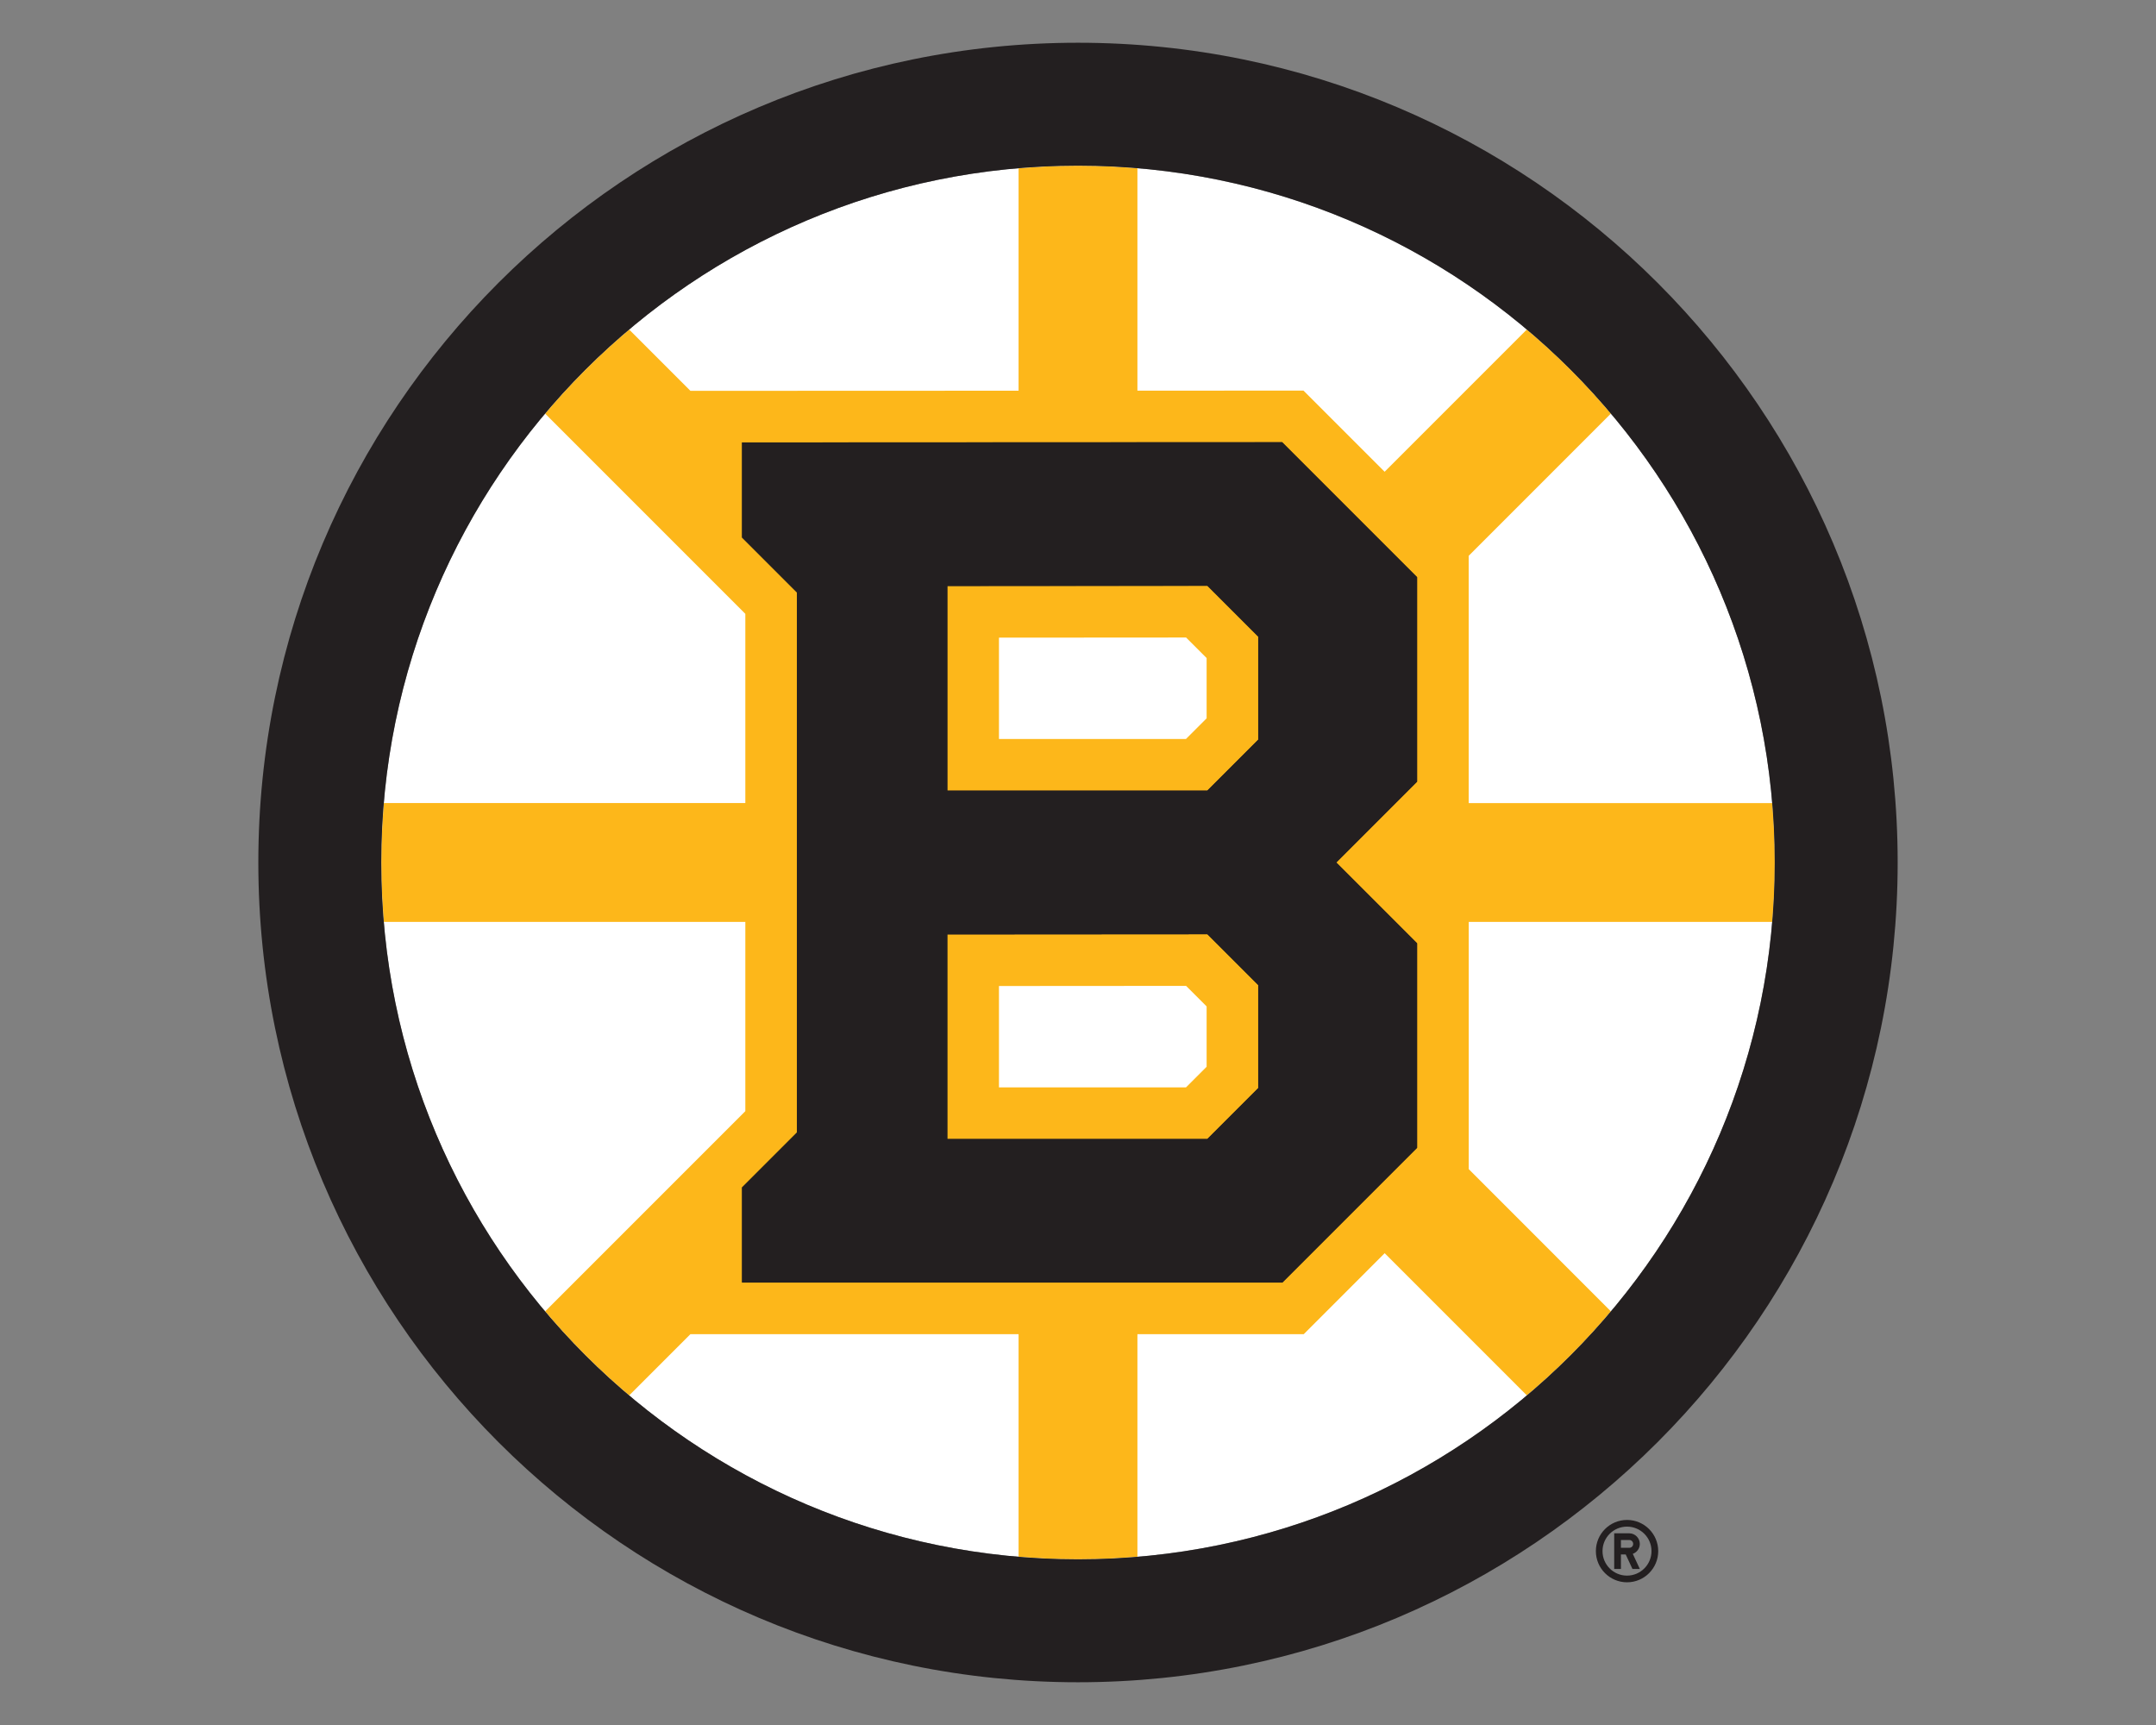
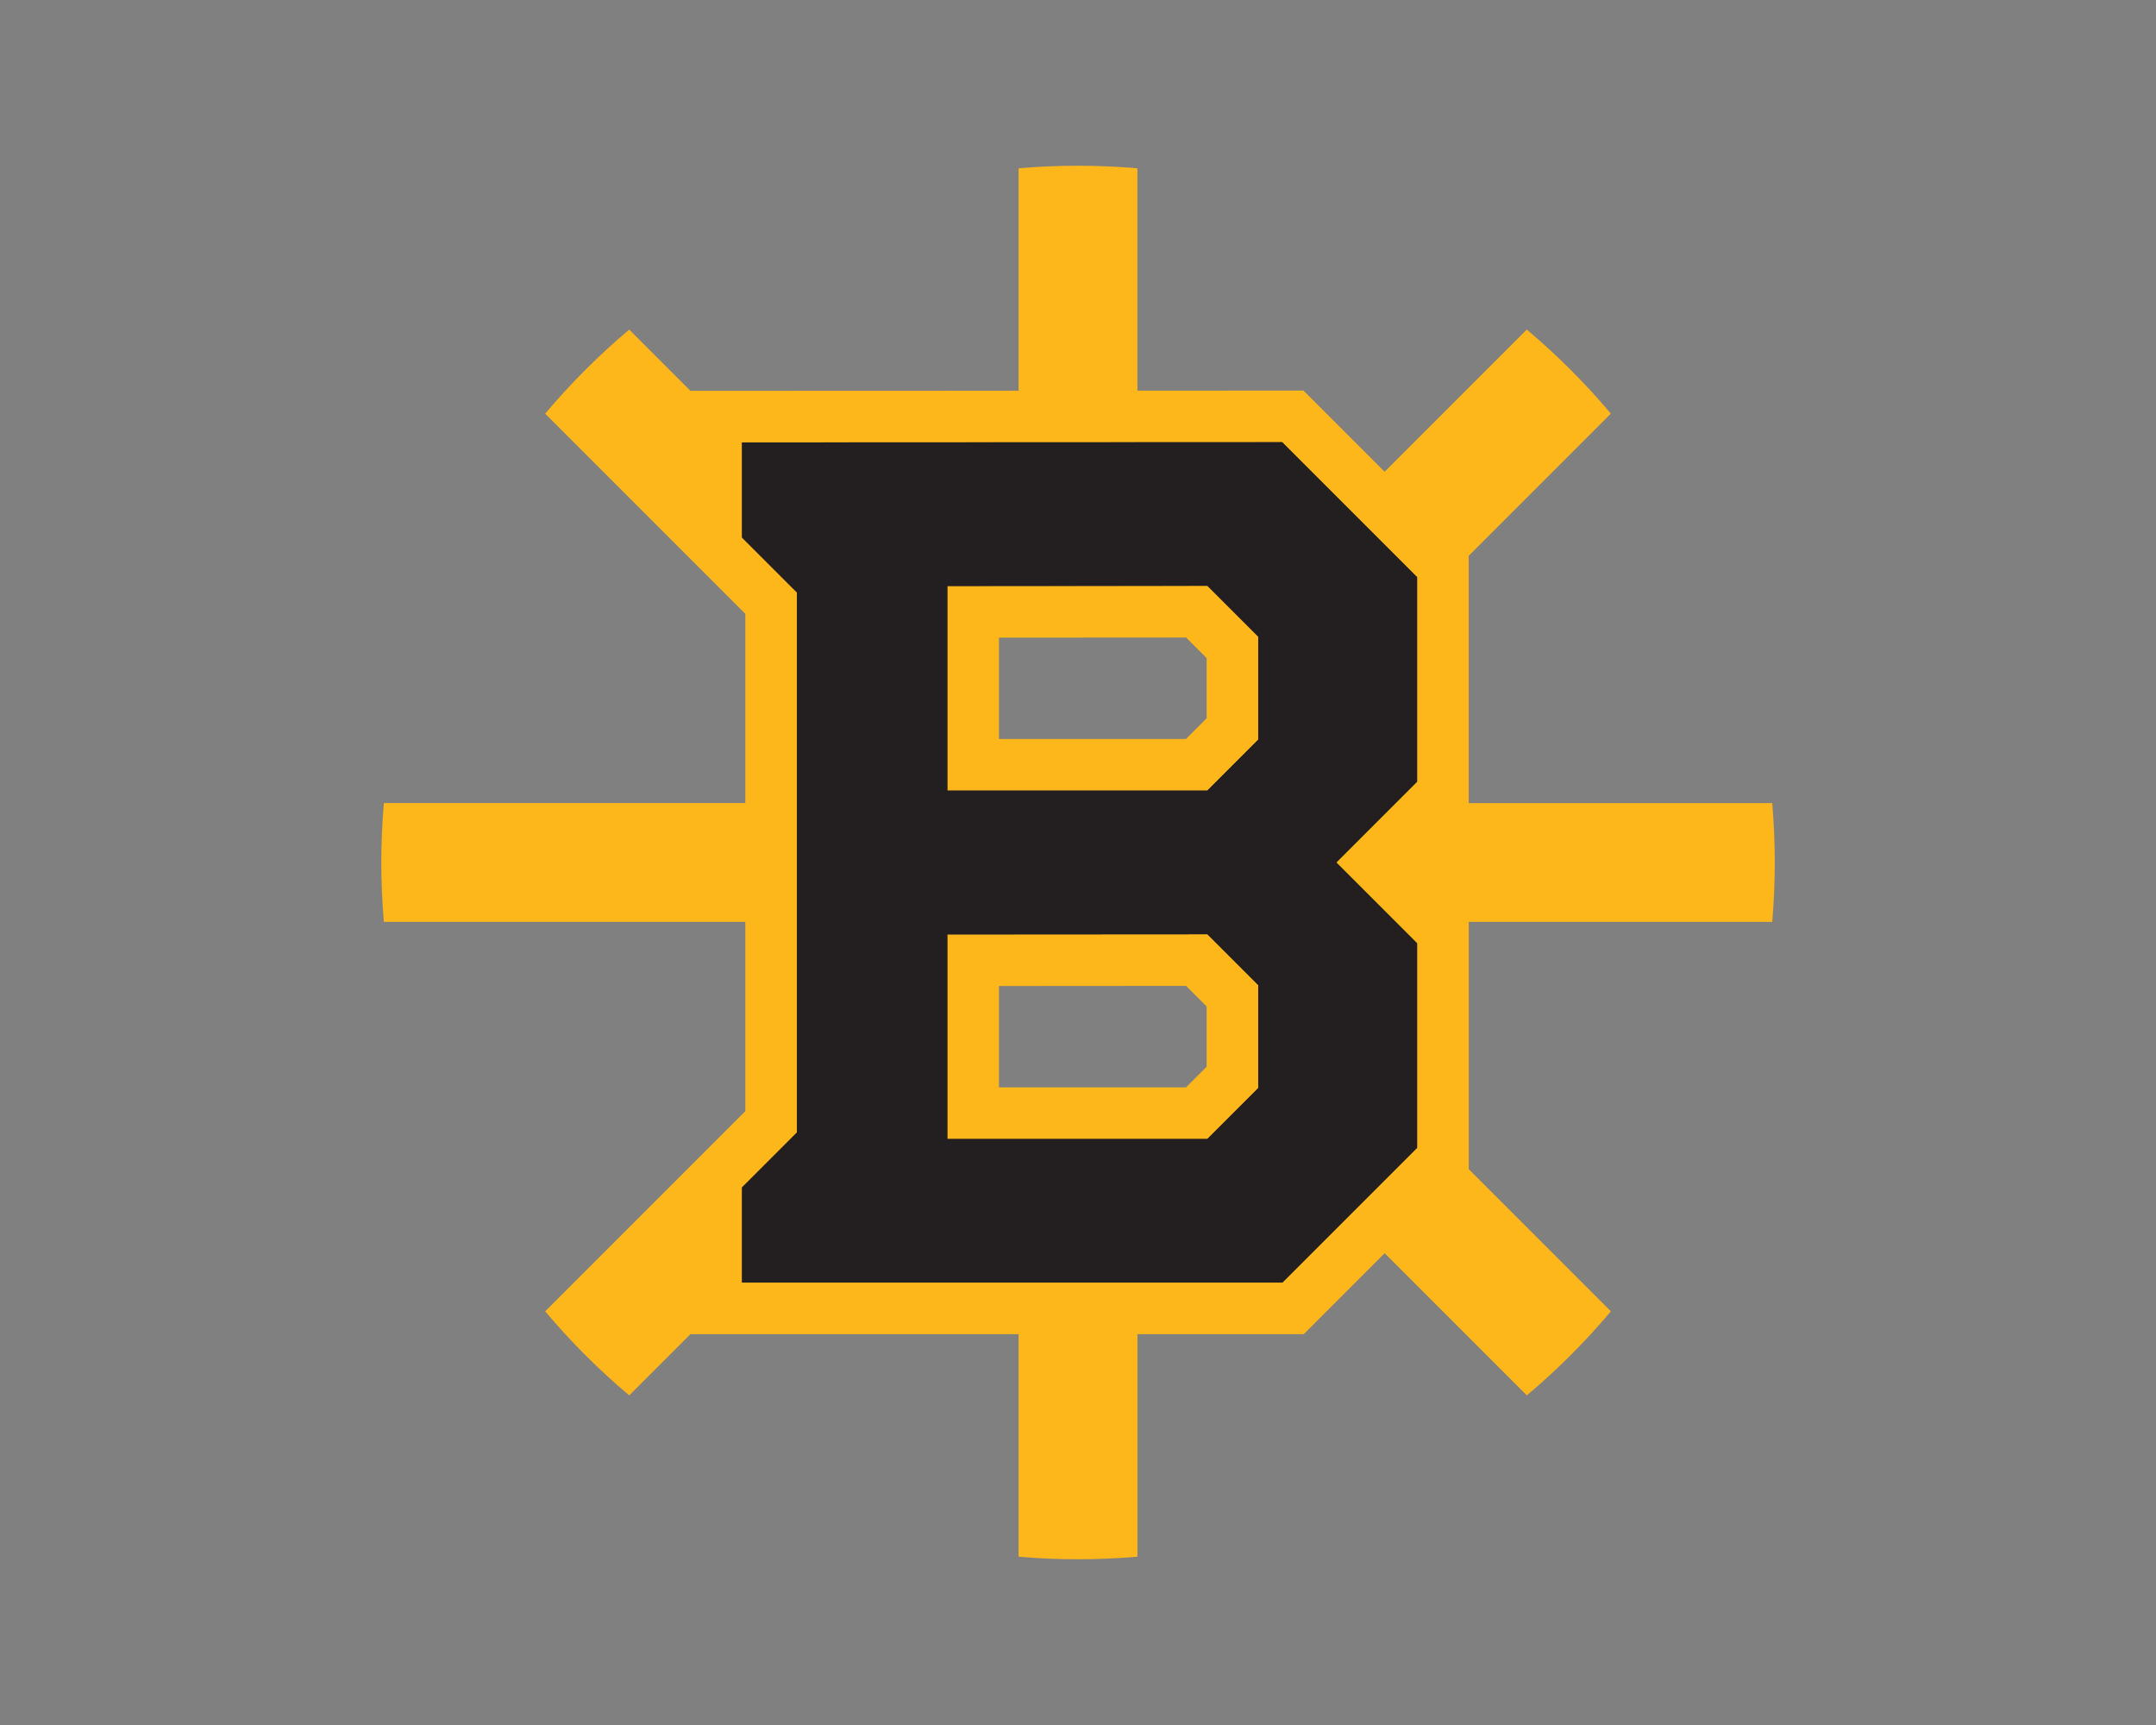
<svg xmlns="http://www.w3.org/2000/svg" id="Artwork" viewBox="0 0 500 400">
  <rect x="0" y="0" width="500" height="400" fill="#808080" stroke="none" />
  <defs>
    <style>
      .cls-1 {
        fill: #231f20;
      }

      .cls-2 {
        fill: #fff;
      }

      .cls-3 {
        fill: #fdb71a;
      }
    </style>
  </defs>
-   <path class="cls-2" d="M411.58,200c0-89.24-72.34-161.58-161.58-161.58S88.42,110.76,88.42,200s72.34,161.58,161.58,161.58,161.58-72.34,161.58-161.58" />
  <path class="cls-3" d="M410.99,186.22h-70.38v-57.34l32.96-32.97c-5.93-7.04-12.45-13.56-19.49-19.49l-32.97,32.97-18.82-18.82-38.51.02v-51.57c-4.54-.38-9.14-.59-13.78-.59s-9.24.21-13.78.59v51.58l-76.1.03-14.2-14.2c-7.04,5.93-13.56,12.46-19.49,19.49l46.42,46.42v43.88h-83.83c-.38,4.54-.59,9.14-.59,13.78s.21,9.24.59,13.78h83.83v43.88l-9.39,9.39-37.03,37.03c5.93,7.04,12.45,13.56,19.49,19.49l14.2-14.2h76.1v51.61c4.55.39,9.14.59,13.78.59s9.24-.21,13.78-.59v-51.61h38.58l18.76-18.77,32.97,32.97c7.04-5.93,13.56-12.45,19.49-19.49l-32.96-32.97v-57.34h70.38c.39-4.54.59-9.14.59-13.78s-.21-9.24-.59-13.78M279.83,247.36l-4.79,4.79h-43.37v-23.51l43.4-.03,4.76,4.76v13.99ZM279.83,166.57l-4.79,4.79h-43.37v-23.5l43.4-.03,4.76,4.76v13.99Z" />
-   <path class="cls-1" d="M250,9.91c-104.98,0-190.09,85.11-190.09,190.09s85.11,190.09,190.09,190.09,190.09-85.11,190.09-190.09S354.99,9.91,250,9.91M250,361.58c-89.24,0-161.58-72.34-161.58-161.58S160.76,38.42,250,38.42s161.58,72.34,161.58,161.58-72.34,161.58-161.58,161.58" />
  <path class="cls-1" d="M172.09,297.4v-22.05l12.73-12.73v-125.24l-12.73-12.73v-22.05l125.25-.05,31.3,31.3v47.42l-18.74,18.74,18.74,18.74v47.42l-31.24,31.24h-125.3ZM219.69,216.67v47.45h60.3l11.8-11.8v-23.91l-11.78-11.78-60.33.04ZM219.69,135.88v47.45h60.3l11.8-11.8v-23.91l-11.78-11.78-60.33.04Z" />
  <path class="cls-1" d="M291.8,252.32l-11.81,11.8h-60.3v-47.45l60.33-.04,11.78,11.78v23.91ZM291.8,171.53l-11.8,11.8h-60.3v-47.45l60.33-.05,11.78,11.78v23.91ZM328.64,133.84l-31.3-31.3-125.25.05v22.05l12.73,12.73v125.24l-12.73,12.73v22.04h125.3l31.24-31.24v-47.42l-18.74-18.74,18.74-18.74v-47.42Z" />
-   <path class="cls-1" d="M370.1,359.68c0,3.99,3.24,7.23,7.23,7.23s7.23-3.24,7.23-7.23-3.24-7.23-7.23-7.23-7.23,3.23-7.23,7.23M383,359.68c0,3.13-2.54,5.68-5.68,5.68s-5.68-2.54-5.68-5.68,2.54-5.68,5.68-5.68,5.68,2.54,5.68,5.68M374.36,363.81h1.55v-3.36h1.11l1.56,3.36h1.71l-1.63-3.5c.95-.34,1.63-1.24,1.63-2.3,0-1.36-1.1-2.46-2.45-2.46h-3.49s0,8.26,0,8.26ZM375.91,357.1h1.94c.5,0,.9.4.9.91s-.4.9-.9.9h-1.94v-1.8Z" />
</svg>